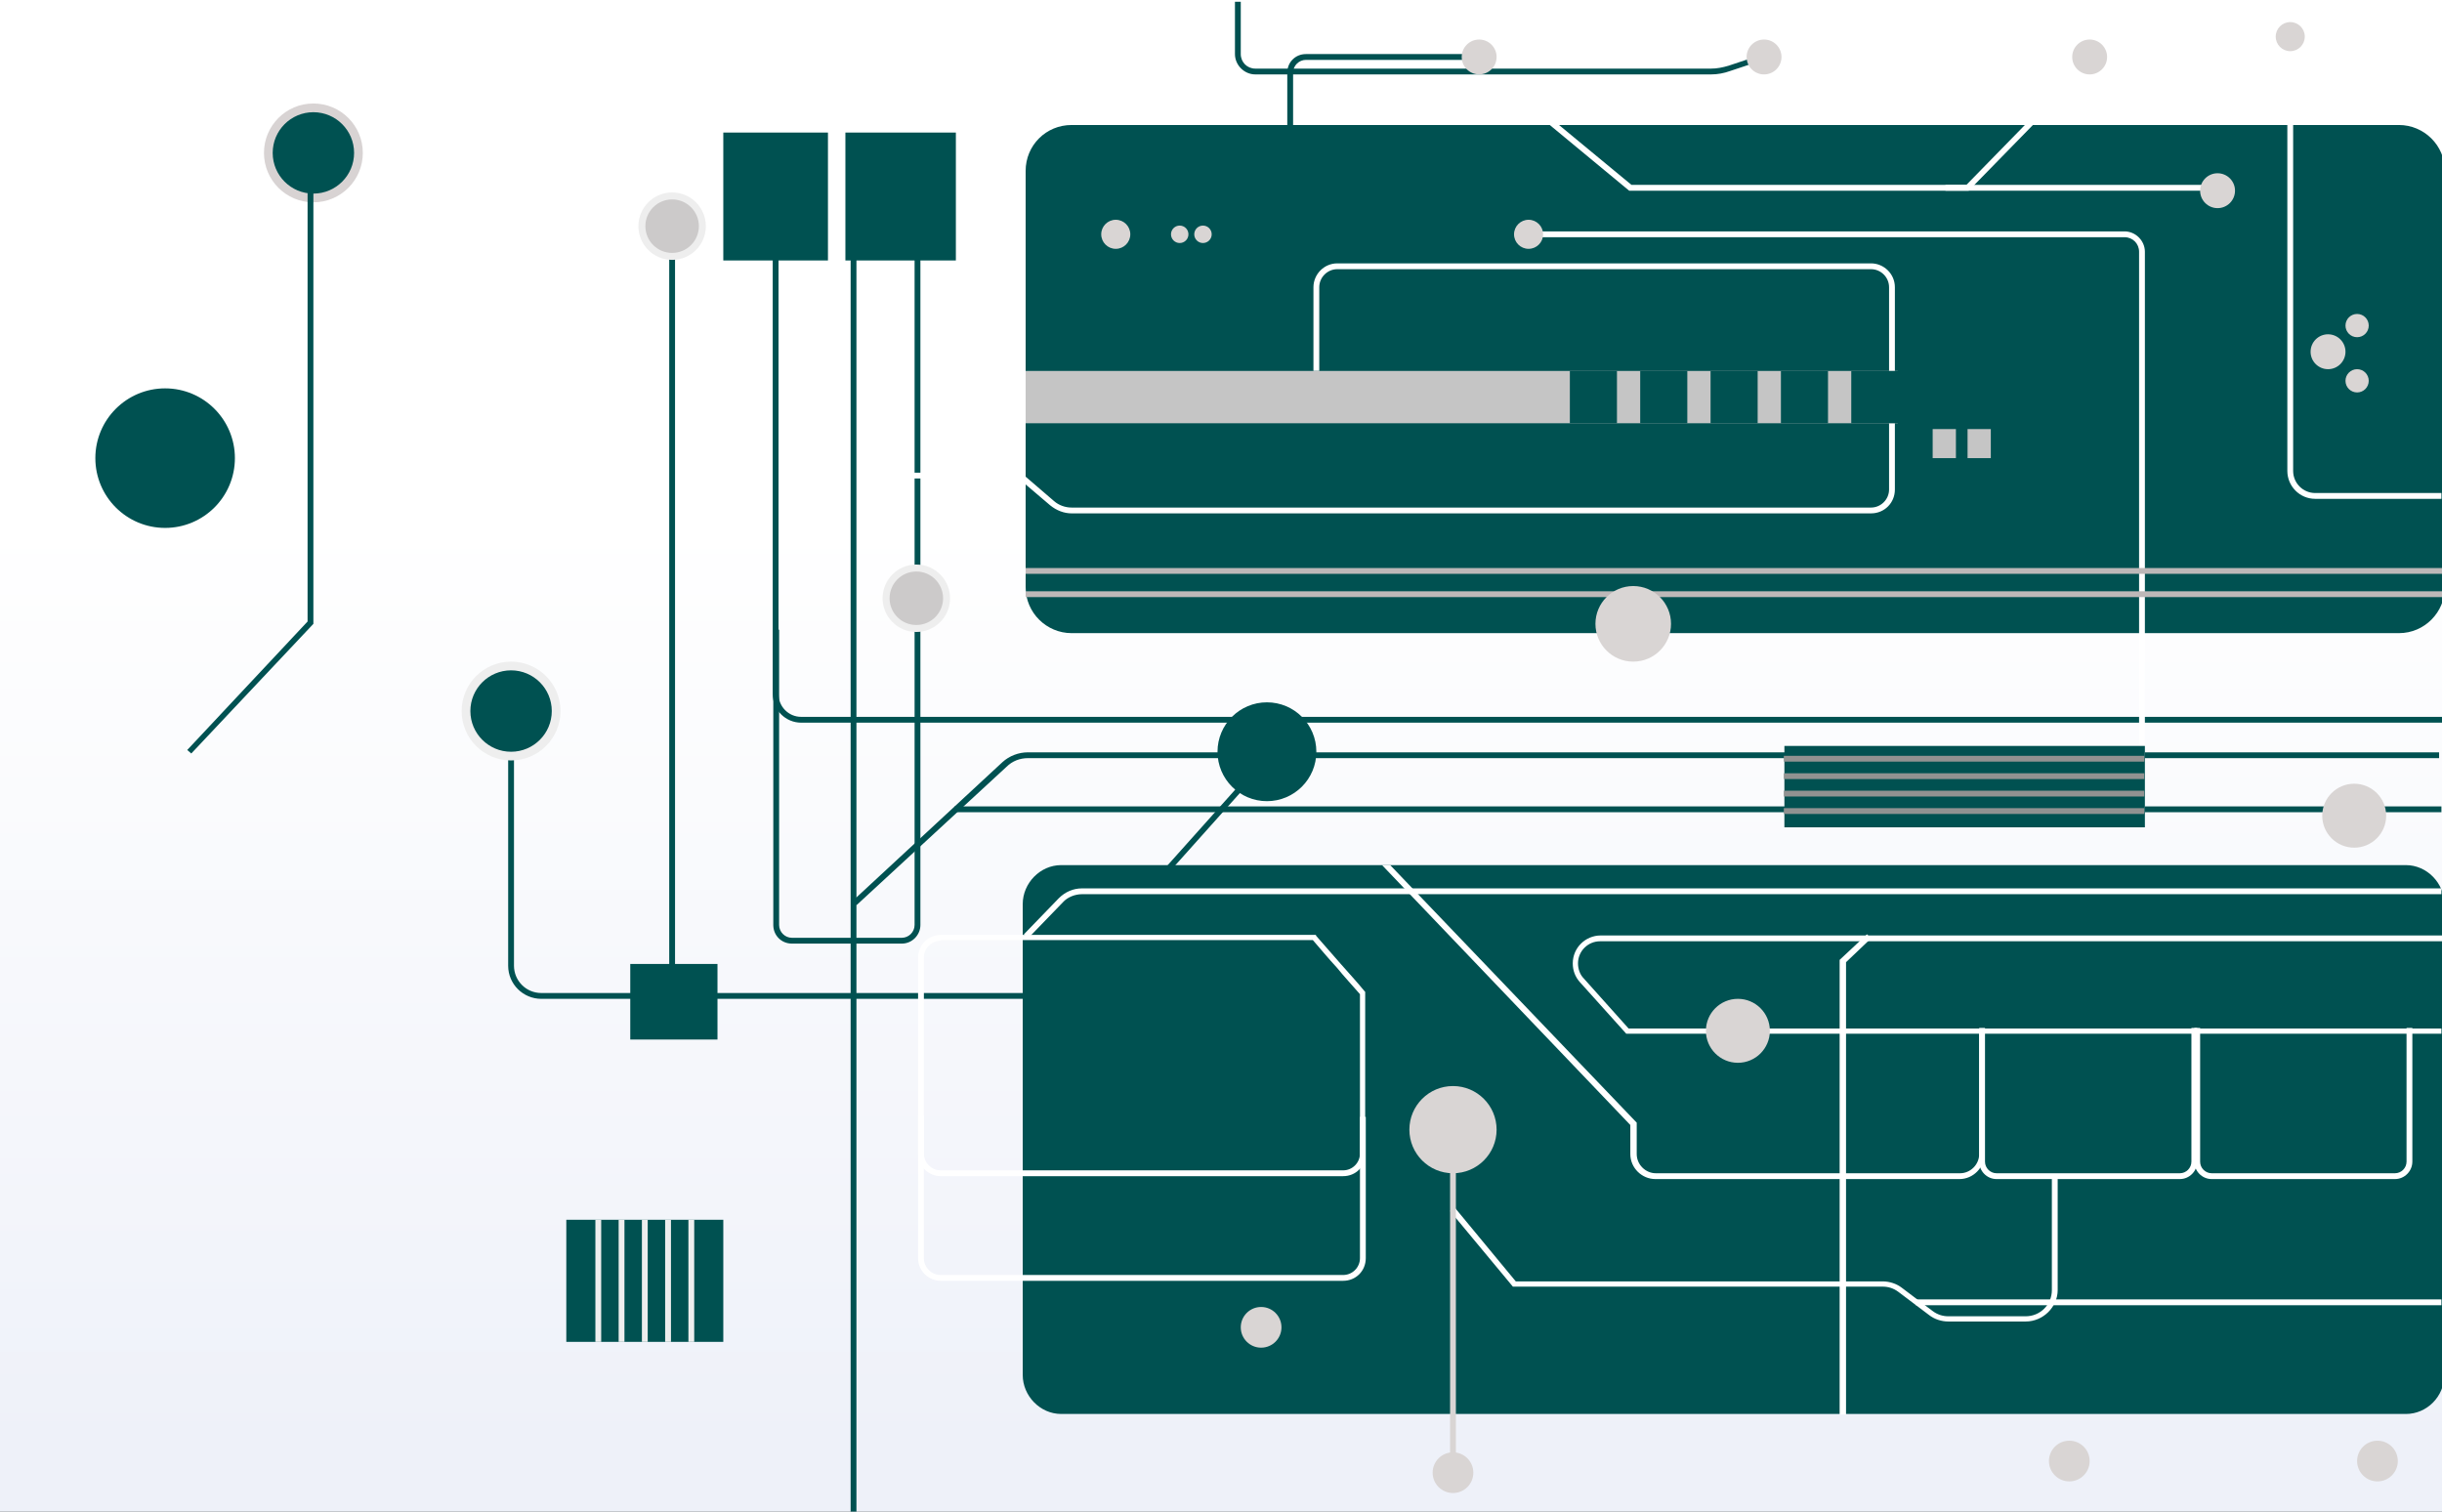
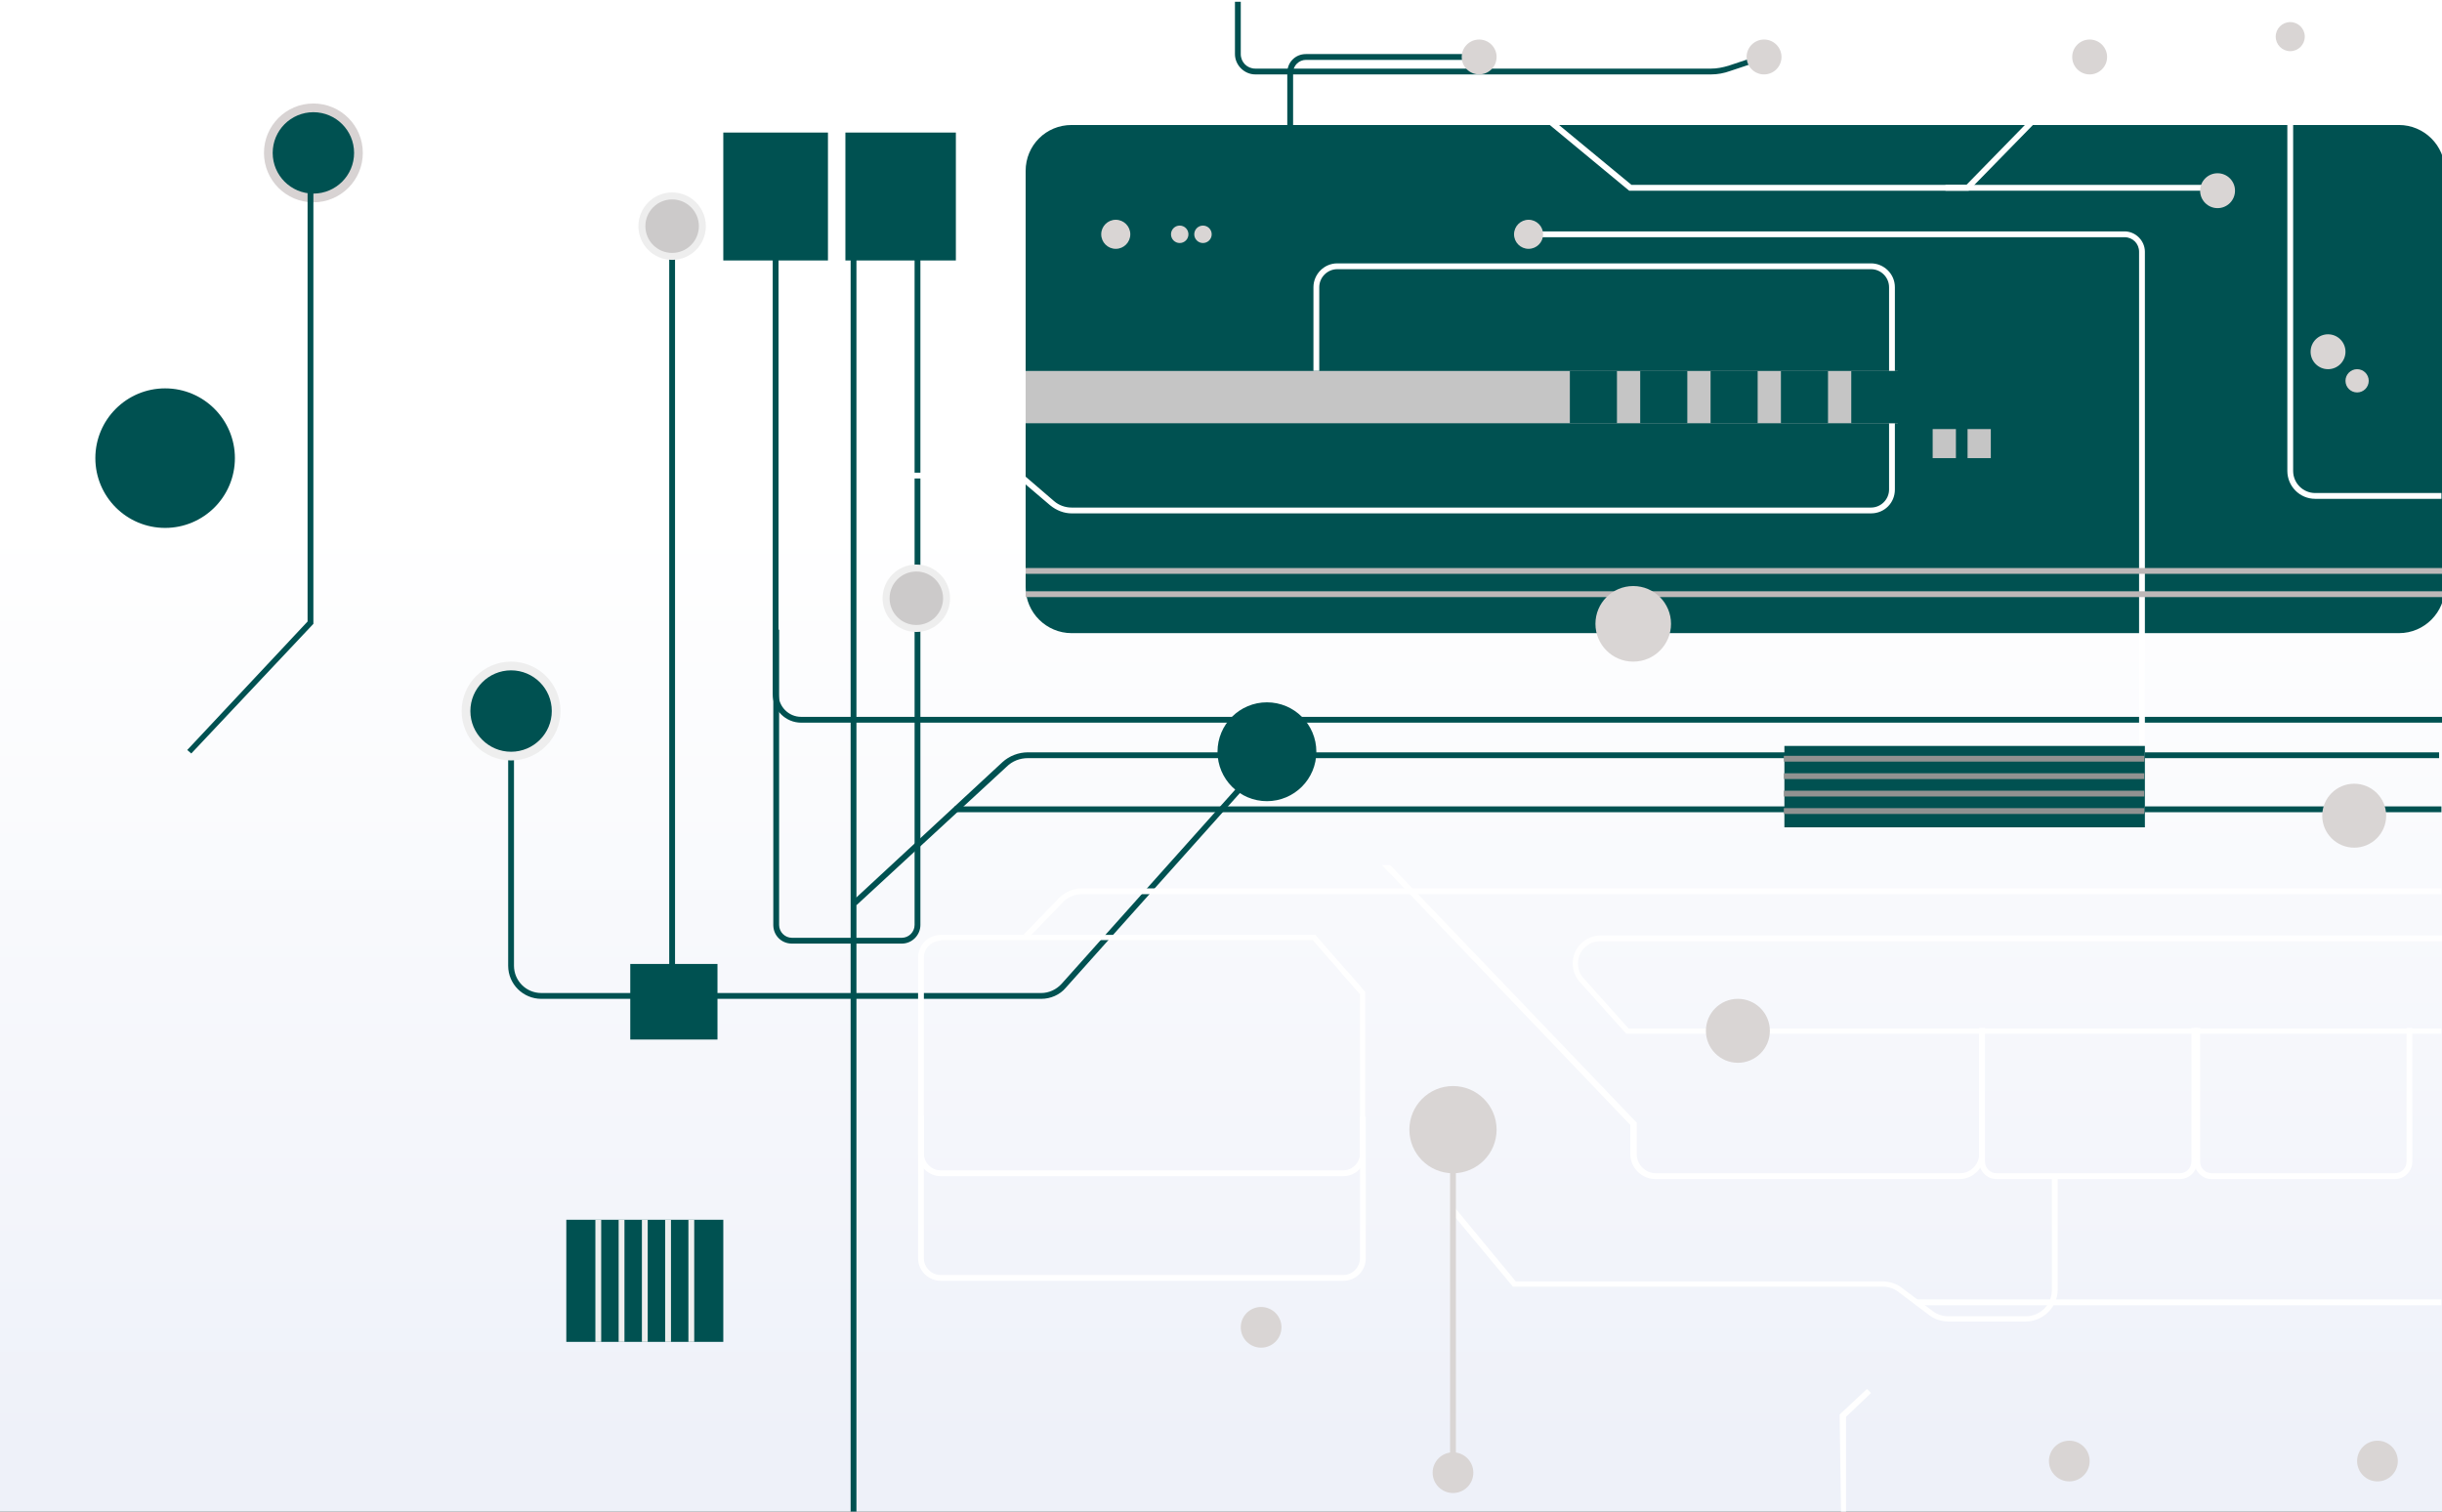
<svg xmlns="http://www.w3.org/2000/svg" xmlns:xlink="http://www.w3.org/1999/xlink" version="1.1" id="Capa_1" x="0px" y="0px" viewBox="0 0 420 260" style="enable-background:new 0 0 420 260;" xml:space="preserve">
  <rect x="0" y="0" width="420" height="260" fill="#333333" stroke="none" />
  <style type="text/css">
	.st0{fill:url(#SVGID_1_);}
	.st1{clip-path:url(#SVGID_00000115482459194186017530000004724963703012441245_);fill:#005151;}
	.st2{clip-path:url(#SVGID_00000046330034310135152230000002761138524869537688_);fill:#005151;}
	.st3{clip-path:url(#SVGID_00000150080799672356892770000001478550544079635369_);}
	.st4{fill:#FFFFFF;}
	.st5{clip-path:url(#SVGID_00000083086279751349109740000011675596376211024810_);fill:#D8D3D3;}
	.st6{clip-path:url(#SVGID_00000147211451072955944650000006562322500270893729_);fill:#005151;}
	.st7{clip-path:url(#SVGID_00000110429993835587524780000009764140958652359846_);}
	.st8{fill:#005151;}
	.st9{clip-path:url(#SVGID_00000065788224891571047390000010203425940658304896_);}
	.st10{clip-path:url(#SVGID_00000044889313072758559400000013488592295916743556_);}
	.st11{clip-path:url(#SVGID_00000178199534403621645260000002523962910530057880_);}
	.st12{clip-path:url(#SVGID_00000077281906488973571520000001454224922250801080_);}
	.st13{clip-path:url(#SVGID_00000181776746453588511590000015620732231412843172_);}
	.st14{fill:#EEEEEE;}
	.st15{fill:#CCCACA;}
	.st16{clip-path:url(#SVGID_00000089540430171363411160000003884384587650061751_);fill:#005151;}
	.st17{clip-path:url(#SVGID_00000088829088510045824660000005438819927222189441_);}
	.st18{clip-path:url(#SVGID_00000041253238507747933760000004535058196823756954_);}
	.st19{clip-path:url(#SVGID_00000013905137863605465590000018403077300186557067_);}
	.st20{clip-path:url(#SVGID_00000094606057127878115710000004132274437052535988_);fill:#D9D5D4;}
	.st21{clip-path:url(#SVGID_00000133490627467409015420000013043055432969200775_);fill:#D9D5D4;}
	.st22{clip-path:url(#SVGID_00000132080665039070839180000009688488761722958006_);fill:#D9D5D4;}
	.st23{clip-path:url(#SVGID_00000096752903866388663380000008471262769149770883_);fill:#D9D5D4;}
	.st24{clip-path:url(#SVGID_00000059300001150786131900000006908676399622280834_);fill:#005151;}
	.st25{clip-path:url(#SVGID_00000012438046668889861690000000856888071708194693_);}
	.st26{clip-path:url(#SVGID_00000102525996227444628530000006127432582612433319_);fill:#005151;}
	.st27{clip-path:url(#SVGID_00000086668234518344161230000005222925007000705214_);}
	.st28{clip-path:url(#SVGID_00000069373941599200076090000012465345145038357433_);}
	.st29{clip-path:url(#SVGID_00000145059567037557014340000017579021371280548286_);}
	.st30{clip-path:url(#SVGID_00000065758598372678889410000009872985010365467033_);}
	.st31{clip-path:url(#SVGID_00000035489660138532140770000004653869998812673982_);}
	.st32{clip-path:url(#SVGID_00000110469871168067615350000009850282234145631111_);}
	.st33{clip-path:url(#SVGID_00000047053523358321641600000004956056319142615463_);}
	.st34{clip-path:url(#SVGID_00000075880313735842803980000000261633251878819466_);}
	.st35{clip-path:url(#SVGID_00000153707603026393707610000016057256724010615735_);}
	.st36{clip-path:url(#SVGID_00000013904032395669557760000001002910695653063600_);}
	.st37{clip-path:url(#SVGID_00000031179409253311964130000017250142783027947958_);fill:#D9D5D4;}
	.st38{clip-path:url(#SVGID_00000016755792224534505990000002217666274137978523_);fill:#D9D5D4;}
	.st39{clip-path:url(#SVGID_00000093158131995042983010000015635629701490727562_);fill:#D9D5D4;}
	.st40{clip-path:url(#SVGID_00000027589561927558063480000002600827904122010279_);}
	.st41{clip-path:url(#SVGID_00000097488071825976143520000012772403325524246174_);fill:#D9D5D4;}
	.st42{clip-path:url(#SVGID_00000005973735428068662390000013451482022044892058_);fill:#D9D5D4;}
	.st43{clip-path:url(#SVGID_00000160157062976207811730000013629551949518153616_);fill:#D9D5D4;}
	.st44{clip-path:url(#SVGID_00000110455147530199741160000016241600428547480199_);fill:#D9D5D4;}
	.st45{clip-path:url(#SVGID_00000137132629210030146450000010851307774161223076_);}
	.st46{clip-path:url(#SVGID_00000060006056373515716800000014888864722366159244_);}
	.st47{clip-path:url(#SVGID_00000114793911706979332210000013284604262902642608_);}
	.st48{clip-path:url(#SVGID_00000107558894180843008650000003158099211787680130_);}
	.st49{clip-path:url(#SVGID_00000067205612067215203930000010993215919951993006_);}
	.st50{clip-path:url(#SVGID_00000116943299586163206110000003659089511684757652_);}
	.st51{clip-path:url(#SVGID_00000182507966458674317490000006425679179011529379_);fill:#005151;}
	.st52{clip-path:url(#SVGID_00000041985263194246786290000013103014605236155837_);}
	.st53{clip-path:url(#SVGID_00000004520731975950996430000014702232387001149860_);fill:#D9D5D4;}
	.st54{clip-path:url(#SVGID_00000091700993440803531620000004252156656004013483_);fill:#D9D5D4;}
	.st55{clip-path:url(#SVGID_00000109711065065479766250000009270747300911198368_);}
	.st56{fill:#D9D5D4;}
	.st57{clip-path:url(#SVGID_00000058575185368588346720000013792377434260275378_);}
	.st58{clip-path:url(#SVGID_00000067206753847911570650000012844923917971344803_);fill:#D9D5D4;}
	.st59{clip-path:url(#SVGID_00000031167040716485504800000017314310164769083009_);}
	.st60{clip-path:url(#SVGID_00000012471607257582719240000011816998565425544321_);}
	.st61{clip-path:url(#SVGID_00000020361900339302747770000002905004499931340170_);}
	.st62{clip-path:url(#SVGID_00000024699051202293499160000018173290058718447232_);fill:#D9D5D4;}
	.st63{clip-path:url(#SVGID_00000127044552472684978920000006414547156407999671_);fill:#D9D5D4;}
	.st64{clip-path:url(#SVGID_00000003799738436313123340000005030241432611573131_);fill:#D9D5D4;}
	.st65{clip-path:url(#SVGID_00000181050596774442051510000007067079890881945472_);}
	.st66{clip-path:url(#SVGID_00000031929915150814186450000008209862506382820521_);}
	.st67{fill:#BDB8B8;}
	.st68{clip-path:url(#SVGID_00000108266796231960044300000007538567893574012827_);}
	.st69{clip-path:url(#SVGID_00000069388388172171617260000013881868457944566708_);fill:#D9D5D4;}
	.st70{clip-path:url(#SVGID_00000093134923525602474020000008872262306842080699_);fill:#005151;}
	.st71{clip-path:url(#SVGID_00000121262509720579957750000008477801114752651405_);}
	.st72{fill:#C5C5C5;}
	.st73{clip-path:url(#SVGID_00000084527068956700372250000014023625581075596958_);}
	.st74{fill:#919291;}
	.st75{opacity:0.6;clip-path:url(#SVGID_00000144336624487146587600000000417635677463462816_);}
	.st76{clip-path:url(#SVGID_00000158003550345613473030000002777077823810715827_);fill:#D9D5D4;}
	.st77{clip-path:url(#SVGID_00000075141418807486833090000000532719753647893900_);fill:#D9D5D4;}
	.st78{clip-path:url(#SVGID_00000031187017751027328120000002039988794406589570_);}
	.st79{clip-path:url(#SVGID_00000019653486466023055940000008622350441516944830_);fill:#C5C5C5;}
	.st80{clip-path:url(#SVGID_00000153663526257734239490000001182559846899163309_);fill:#C5C5C5;}
	.st81{clip-path:url(#SVGID_00000138547592054947306720000000117471519882881944_);}
	.st82{clip-path:url(#SVGID_00000035501394225113762220000009983691932503753380_);fill:#005151;}
</style>
  <linearGradient id="SVGID_1_" gradientUnits="userSpaceOnUse" x1="210" y1="263.943" x2="210" y2="-3.943">
    <stop offset="5.801504e-02" style="stop-color:#EEF1F9" />
    <stop offset="0.177" style="stop-color:#F2F4FA" />
    <stop offset="0.651" style="stop-color:#FFFFFF" />
  </linearGradient>
  <rect x="-1.9" y="-3.9" class="st0" width="423.8" height="267.9" />
  <g>
    <g>
      <g>
        <g>
          <g>
            <g>
              <g>
                <g>
                  <defs>
                    <rect id="SVGID_00000160905861034338086120000007683930278727249833_" width="420" height="260" />
                  </defs>
                  <clipPath id="SVGID_00000163063974566001165020000001462522045466900159_">
                    <use xlink:href="#SVGID_00000160905861034338086120000007683930278727249833_" style="overflow:visible;" />
                  </clipPath>
                </g>
              </g>
            </g>
          </g>
        </g>
      </g>
    </g>
    <g>
      <g>
        <g>
          <g>
            <g>
              <g>
                <g>
                  <defs>
-                     <rect id="SVGID_00000052807519978048081410000000076674261419400114_" width="420" height="260" />
-                   </defs>
+                     </defs>
                  <clipPath id="SVGID_00000172438030614788344450000006372380774620999844_">
                    <use xlink:href="#SVGID_00000052807519978048081410000000076674261419400114_" style="overflow:visible;" />
                  </clipPath>
                  <path style="clip-path:url(#SVGID_00000172438030614788344450000006372380774620999844_);fill:#005151;" d="M182.5,148.8          h231.3c3.6,0,6.6,3.1,6.6,6.7v81c0,3.7-3,6.7-6.6,6.7H182.5c-3.6,0-6.6-3.1-6.6-6.7v-81          C175.9,151.9,178.9,148.8,182.5,148.8z" />
                </g>
              </g>
            </g>
          </g>
        </g>
      </g>
    </g>
    <g>
      <g>
        <g>
          <g>
            <g>
              <g>
                <g>
                  <defs>
                    <rect id="SVGID_00000123413644848083056580000012477029000280674951_" width="420" height="260" />
                  </defs>
                  <clipPath id="SVGID_00000166671921853600702040000014806767442519767452_">
                    <use xlink:href="#SVGID_00000123413644848083056580000012477029000280674951_" style="overflow:visible;" />
                  </clipPath>
                  <path style="clip-path:url(#SVGID_00000166671921853600702040000014806767442519767452_);fill:#005151;" d="M184.3,21.5          h228.3c4.3,0,7.9,3.5,7.9,7.9V101c0,4.3-3.5,7.9-7.9,7.9H184.3c-4.3,0-7.9-3.5-7.9-7.9V29.4C176.4,25,179.9,21.5,184.3,21.5          z" />
                </g>
              </g>
            </g>
          </g>
        </g>
      </g>
    </g>
    <g>
      <g>
        <g>
          <g>
            <g>
              <g>
                <g>
                  <defs>
                    <rect id="SVGID_00000062914084658823043160000014519900656999717271_" width="420" height="260" />
                  </defs>
                  <clipPath id="SVGID_00000000922886004545262730000018400024524594398651_">
                    <use xlink:href="#SVGID_00000062914084658823043160000014519900656999717271_" style="overflow:visible;" />
                  </clipPath>
                  <g style="clip-path:url(#SVGID_00000000922886004545262730000018400024524594398651_);">
                    <polygon class="st4" points="338.6,32.8 280.2,32.8 254.1,11.2 254.7,10.4 280.6,31.8 338.2,31.8 359.1,10.4 359.8,11.1                     " />
                  </g>
                </g>
              </g>
            </g>
          </g>
        </g>
      </g>
    </g>
    <g>
      <g>
        <g>
          <g>
            <g>
              <g>
                <g>
                  <defs>
                    <rect id="SVGID_00000017501440277397064180000008124342060625156534_" width="420" height="260" />
                  </defs>
                  <clipPath id="SVGID_00000083087471646613412870000003234782337173974918_">
                    <use xlink:href="#SVGID_00000017501440277397064180000008124342060625156534_" style="overflow:visible;" />
                  </clipPath>
                  <circle style="clip-path:url(#SVGID_00000083087471646613412870000003234782337173974918_);fill:#D8D3D3;" cx="53.9" cy="26.3" r="8.5" />
                </g>
              </g>
            </g>
          </g>
        </g>
      </g>
    </g>
    <g>
      <g>
        <g>
          <g>
            <g>
              <g>
                <g>
                  <defs>
                    <rect id="SVGID_00000000195541040852002830000017342648885254839726_" width="420" height="260" />
                  </defs>
                  <clipPath id="SVGID_00000039092204174974854390000007720966367047535259_">
                    <use xlink:href="#SVGID_00000000195541040852002830000017342648885254839726_" style="overflow:visible;" />
                  </clipPath>
                  <circle style="clip-path:url(#SVGID_00000039092204174974854390000007720966367047535259_);fill:#005151;" cx="53.9" cy="26.3" r="7" />
                </g>
              </g>
            </g>
          </g>
        </g>
      </g>
    </g>
    <g>
      <g>
        <g>
          <g>
            <g>
              <g>
                <g>
                  <defs>
                    <rect id="SVGID_00000000206044985821980600000002918339072263112099_" width="420" height="260" />
                  </defs>
                  <clipPath id="SVGID_00000093158803986846037460000017691109487006353336_">
                    <use xlink:href="#SVGID_00000000206044985821980600000002918339072263112099_" style="overflow:visible;" />
                  </clipPath>
                  <g style="clip-path:url(#SVGID_00000093158803986846037460000017691109487006353336_);">
                    <path class="st8" d="M420.4,124.3H137.8c-2.7,0-4.9-2.2-4.9-4.9V40.8h1v78.6c0,2.1,1.7,3.9,3.9,3.9h282.6L420.4,124.3           L420.4,124.3z" />
                  </g>
                </g>
              </g>
            </g>
          </g>
        </g>
      </g>
    </g>
    <g>
      <g>
        <g>
          <g>
            <g>
              <g>
                <g>
                  <defs>
                    <rect id="SVGID_00000057863316800909916900000017926103290575122081_" width="420" height="260" />
                  </defs>
                  <clipPath id="SVGID_00000061464544141993296770000018259284833811867789_">
                    <use xlink:href="#SVGID_00000057863316800909916900000017926103290575122081_" style="overflow:visible;" />
                  </clipPath>
                  <g style="clip-path:url(#SVGID_00000061464544141993296770000018259284833811867789_);">
                    <path class="st8" d="M179.1,171.8h-86c-3.1,0-5.7-2.5-5.7-5.7v-40.4h1v40.4c0,2.6,2.1,4.7,4.7,4.7h86           c1.3,0,2.6-0.6,3.5-1.6l34.6-38.7l0.7,0.7l-34.6,38.7C182.3,171.1,180.7,171.8,179.1,171.8z" />
                  </g>
                </g>
              </g>
            </g>
          </g>
        </g>
      </g>
    </g>
    <g>
      <g>
        <g>
          <g>
            <g>
              <g>
                <g>
                  <defs>
                    <rect id="SVGID_00000047054253854128819090000000705607597684187529_" width="420" height="260" />
                  </defs>
                  <clipPath id="SVGID_00000148636943540653992000000008781580571810550672_">
                    <use xlink:href="#SVGID_00000047054253854128819090000000705607597684187529_" style="overflow:visible;" />
                  </clipPath>
                  <g style="clip-path:url(#SVGID_00000148636943540653992000000008781580571810550672_);">
                    <polygon class="st8" points="32.9,129.6 32.2,129 52.9,106.9 52.9,29.8 53.9,29.8 53.9,107.3          " />
                  </g>
                </g>
              </g>
            </g>
          </g>
        </g>
      </g>
    </g>
    <g>
      <g>
        <g>
          <g>
            <g>
              <g>
                <g>
                  <defs>
                    <rect id="SVGID_00000049912144973726707140000004771124038207304375_" width="420" height="260" />
                  </defs>
                  <clipPath id="SVGID_00000020369859372070120910000012443230355725085630_">
                    <use xlink:href="#SVGID_00000049912144973726707140000004771124038207304375_" style="overflow:visible;" />
                  </clipPath>
                  <g style="clip-path:url(#SVGID_00000020369859372070120910000012443230355725085630_);">
                    <path class="st8" d="M147.3,155.7l-0.7-0.7l25.8-23.9c1.2-1.1,2.8-1.7,4.4-1.7h242.7v1H176.8c-1.4,0-2.7,0.5-3.7,1.5           L147.3,155.7z" />
                  </g>
                </g>
              </g>
            </g>
          </g>
        </g>
      </g>
    </g>
    <g>
      <g>
        <g>
          <g>
            <g>
              <g>
                <g>
                  <defs>
                    <rect id="SVGID_00000125583699492131720900000012332552142937159341_" width="420" height="260" />
                  </defs>
                  <clipPath id="SVGID_00000182526243886579143610000001262277267845310129_">
                    <use xlink:href="#SVGID_00000125583699492131720900000012332552142937159341_" style="overflow:visible;" />
                  </clipPath>
                  <g style="clip-path:url(#SVGID_00000182526243886579143610000001262277267845310129_);">
                    <path class="st8" d="M155.1,162.3h-18.9c-1.8,0-3.2-1.4-3.2-3.2v-50.8h1v50.8c0,1.2,1,2.2,2.2,2.2h18.9           c1.2,0,2.2-1,2.2-2.2v-120h1v120C158.3,160.8,156.9,162.3,155.1,162.3z" />
                  </g>
                </g>
              </g>
            </g>
          </g>
        </g>
      </g>
    </g>
    <g>
      <g>
        <g>
          <g>
            <g>
              <g>
                <g>
                  <defs>
                    <rect id="SVGID_00000040558018623891481780000012388975038608671386_" width="420" height="260" />
                  </defs>
                  <clipPath id="SVGID_00000178182522298008674920000006698927298459898519_">
                    <use xlink:href="#SVGID_00000040558018623891481780000012388975038608671386_" style="overflow:visible;" />
                  </clipPath>
                  <g style="clip-path:url(#SVGID_00000178182522298008674920000006698927298459898519_);">
                    <circle class="st14" cx="157.6" cy="102.9" r="5.8" />
                    <circle class="st15" cx="157.6" cy="102.9" r="4.6" />
                  </g>
                </g>
              </g>
            </g>
          </g>
        </g>
      </g>
    </g>
    <g>
      <g>
        <g>
          <g>
            <g>
              <g>
                <g>
                  <defs>
                    <rect id="SVGID_00000179607648166906730920000008827953633625206918_" width="420" height="260" />
                  </defs>
                  <clipPath id="SVGID_00000179611995921165505710000010567548655166025119_">
                    <use xlink:href="#SVGID_00000179607648166906730920000008827953633625206918_" style="overflow:visible;" />
                  </clipPath>
                  <rect x="108.4" y="165.8" style="clip-path:url(#SVGID_00000179611995921165505710000010567548655166025119_);fill:#005151;" width="15" height="13" />
                </g>
              </g>
            </g>
          </g>
        </g>
      </g>
    </g>
    <g>
      <g>
        <g>
          <g>
            <g>
              <g>
                <g>
                  <defs>
                    <rect id="SVGID_00000168812756010242781010000005050434474798534286_" width="420" height="260" />
                  </defs>
                  <clipPath id="SVGID_00000088811253317239668320000009776337605743058863_">
                    <use xlink:href="#SVGID_00000168812756010242781010000005050434474798534286_" style="overflow:visible;" />
                  </clipPath>
                  <g style="clip-path:url(#SVGID_00000088811253317239668320000009776337605743058863_);">
                    <rect x="115.1" y="38.9" class="st8" width="1" height="132.1" />
                  </g>
                </g>
              </g>
            </g>
          </g>
        </g>
      </g>
    </g>
    <g>
      <g>
        <g>
          <g>
            <g>
              <g>
                <g>
                  <defs>
                    <rect id="SVGID_00000165923883107873693390000015996355065048803984_" width="420" height="260" />
                  </defs>
                  <clipPath id="SVGID_00000034076376446603459940000015920744932177647294_">
                    <use xlink:href="#SVGID_00000165923883107873693390000015996355065048803984_" style="overflow:visible;" />
                  </clipPath>
                  <g style="clip-path:url(#SVGID_00000034076376446603459940000015920744932177647294_);">
                    <circle class="st14" cx="87.9" cy="122.3" r="8.5" />
                    <circle class="st8" cx="87.9" cy="122.3" r="7" />
                  </g>
                </g>
              </g>
            </g>
          </g>
        </g>
      </g>
    </g>
    <g>
      <g>
        <g>
          <g>
            <g>
              <g>
                <g>
                  <defs>
                    <rect id="SVGID_00000099627046613856573210000001854455917837479559_" width="420" height="260" />
                  </defs>
                  <clipPath id="SVGID_00000169524133157238400440000014058994525083803783_">
                    <use xlink:href="#SVGID_00000099627046613856573210000001854455917837479559_" style="overflow:visible;" />
                  </clipPath>
                  <g style="clip-path:url(#SVGID_00000169524133157238400440000014058994525083803783_);">
                    <rect x="164.2" y="138.7" class="st8" width="255.7" height="1" />
                  </g>
                </g>
              </g>
            </g>
          </g>
        </g>
      </g>
    </g>
    <g>
      <g>
        <g>
          <g>
            <g>
              <g>
                <g>
                  <defs>
                    <rect id="SVGID_00000111875196330398947200000015608301828920181166_" width="420" height="260" />
                  </defs>
                  <clipPath id="SVGID_00000178896459780640477820000004286371080216126124_">
                    <use xlink:href="#SVGID_00000111875196330398947200000015608301828920181166_" style="overflow:visible;" />
                  </clipPath>
                  <circle style="clip-path:url(#SVGID_00000178896459780640477820000004286371080216126124_);fill:#D9D5D4;" cx="404.9" cy="140.3" r="5.5" />
                </g>
              </g>
            </g>
          </g>
        </g>
      </g>
    </g>
    <g>
      <g>
        <g>
          <g>
            <g>
              <g>
                <g>
                  <defs>
                    <rect id="SVGID_00000066515014115117004890000000466571101154864049_" width="420" height="260" />
                  </defs>
                  <clipPath id="SVGID_00000103243970650494624390000010236360704153402554_">
                    <use xlink:href="#SVGID_00000066515014115117004890000000466571101154864049_" style="overflow:visible;" />
                  </clipPath>
                  <circle style="clip-path:url(#SVGID_00000103243970650494624390000010236360704153402554_);fill:#D9D5D4;" cx="355.9" cy="251.3" r="3.5" />
                </g>
              </g>
            </g>
          </g>
        </g>
      </g>
    </g>
    <g>
      <g>
        <g>
          <g>
            <g>
              <g>
                <g>
                  <defs>
                    <rect id="SVGID_00000031903880831462898920000013897968906695509399_" width="420" height="260" />
                  </defs>
                  <clipPath id="SVGID_00000158747440556464609320000006698695871691910040_">
                    <use xlink:href="#SVGID_00000031903880831462898920000013897968906695509399_" style="overflow:visible;" />
                  </clipPath>
                  <circle style="clip-path:url(#SVGID_00000158747440556464609320000006698695871691910040_);fill:#D9D5D4;" cx="408.9" cy="251.3" r="3.5" />
                </g>
              </g>
            </g>
          </g>
        </g>
      </g>
    </g>
    <g>
      <g>
        <g>
          <g>
            <g>
              <g>
                <g>
                  <defs>
                    <rect id="SVGID_00000104691348486863572740000010939364801827661443_" width="420" height="260" />
                  </defs>
                  <clipPath id="SVGID_00000109001284333188826270000015905487061008004231_">
                    <use xlink:href="#SVGID_00000104691348486863572740000010939364801827661443_" style="overflow:visible;" />
                  </clipPath>
                  <circle style="clip-path:url(#SVGID_00000109001284333188826270000015905487061008004231_);fill:#D9D5D4;" cx="216.9" cy="228.3" r="3.5" />
                </g>
              </g>
            </g>
          </g>
        </g>
      </g>
    </g>
    <g>
      <g>
        <g>
          <g>
            <g>
              <g>
                <g>
                  <defs>
                    <rect id="SVGID_00000165235743100590891910000000380239092930913413_" width="420" height="260" />
                  </defs>
                  <clipPath id="SVGID_00000104690796531294263940000004125863559970790804_">
                    <use xlink:href="#SVGID_00000165235743100590891910000000380239092930913413_" style="overflow:visible;" />
                  </clipPath>
                  <circle style="clip-path:url(#SVGID_00000104690796531294263940000004125863559970790804_);fill:#005151;" cx="217.9" cy="129.3" r="8.5" />
                </g>
              </g>
            </g>
          </g>
        </g>
      </g>
    </g>
    <g>
      <g>
        <g>
          <g>
            <g>
              <g>
                <g>
                  <defs>
                    <rect id="SVGID_00000124879326054118569970000014977978705358550413_" width="420" height="260" />
                  </defs>
                  <clipPath id="SVGID_00000099661838402390094100000017456202364524064172_">
                    <use xlink:href="#SVGID_00000124879326054118569970000014977978705358550413_" style="overflow:visible;" />
                  </clipPath>
                  <g style="clip-path:url(#SVGID_00000099661838402390094100000017456202364524064172_);">
                    <circle class="st14" cx="115.6" cy="38.9" r="5.8" />
                    <circle class="st15" cx="115.6" cy="38.9" r="4.6" />
                  </g>
                </g>
              </g>
            </g>
          </g>
        </g>
      </g>
    </g>
    <g>
      <g>
        <g>
          <g>
            <g>
              <g>
                <g>
                  <defs>
                    <rect id="SVGID_00000034811463882437596460000005535681650941582763_" width="420" height="260" />
                  </defs>
                  <clipPath id="SVGID_00000005225657085660347010000015565750059392784062_">
                    <use xlink:href="#SVGID_00000034811463882437596460000005535681650941582763_" style="overflow:visible;" />
                  </clipPath>
                  <rect x="124.4" y="22.8" style="clip-path:url(#SVGID_00000005225657085660347010000015565750059392784062_);fill:#005151;" width="18" height="22" />
                </g>
              </g>
            </g>
          </g>
        </g>
      </g>
    </g>
    <g>
      <g>
        <g>
          <g>
            <g>
              <g>
                <g>
                  <defs>
                    <rect id="SVGID_00000085955710571051970770000003371631936110474650_" width="420" height="260" />
                  </defs>
                  <clipPath id="SVGID_00000039832450468175390250000006916276450649707649_">
                    <use xlink:href="#SVGID_00000085955710571051970770000003371631936110474650_" style="overflow:visible;" />
                  </clipPath>
                  <g style="clip-path:url(#SVGID_00000039832450468175390250000006916276450649707649_);">
                    <path class="st4" d="M231,202.3h-69.2c-2.1,0-3.9-1.7-3.9-3.9v-33.7c0-2.1,1.7-3.9,3.9-3.9h64.5l0.1,0.2           c1.4,1.6,2.8,3.2,4.2,4.8l0,0c1.4,1.6,2.8,3.1,4.1,4.7l0.1,0.1v27.8C234.9,200.6,233.2,202.3,231,202.3z M161.8,161.8           c-1.6,0-2.9,1.3-2.9,2.9v33.7c0,1.6,1.3,2.9,2.9,2.9H231c1.6,0,2.9-1.3,2.9-2.9V171c-1.3-1.5-2.7-3-4-4.6l0,0           c-1.4-1.5-2.7-3.1-4.1-4.7h-64L161.8,161.8L161.8,161.8z" />
                  </g>
                </g>
              </g>
            </g>
          </g>
        </g>
      </g>
    </g>
    <g>
      <g>
        <g>
          <g>
            <g>
              <g>
                <g>
                  <defs>
                    <rect id="SVGID_00000128443625817934478100000018180739229250830472_" width="420" height="260" />
                  </defs>
                  <clipPath id="SVGID_00000172404576830180505900000002657555697236136580_">
                    <use xlink:href="#SVGID_00000128443625817934478100000018180739229250830472_" style="overflow:visible;" />
                  </clipPath>
                  <g style="clip-path:url(#SVGID_00000172404576830180505900000002657555697236136580_);">
                    <path class="st4" d="M231,220.3h-69.2c-2.1,0-3.9-1.7-3.9-3.9v-24.5h1v24.5c0,1.6,1.3,2.9,2.9,2.9H231           c1.6,0,2.9-1.3,2.9-2.9v-24.3h1v24.3C234.9,218.6,233.2,220.3,231,220.3z" />
                  </g>
                </g>
              </g>
            </g>
          </g>
        </g>
      </g>
    </g>
    <g>
      <g>
        <g>
          <g>
            <g>
              <g>
                <g>
                  <defs>
                    <rect id="SVGID_00000127007528561144208610000016022671446552303261_" width="420" height="260" />
                  </defs>
                  <clipPath id="SVGID_00000006686385061177926800000004849059989310751626_">
                    <use xlink:href="#SVGID_00000127007528561144208610000016022671446552303261_" style="overflow:visible;" />
                  </clipPath>
                  <g style="clip-path:url(#SVGID_00000006686385061177926800000004849059989310751626_);">
                    <path class="st4" d="M176.8,161.4l-0.7-0.7l6-6.2c1.1-1.1,2.5-1.7,4-1.7h233.8v1H186.1c-1.2,0-2.5,0.5-3.3,1.4L176.8,161.4           z" />
                  </g>
                </g>
              </g>
            </g>
          </g>
        </g>
      </g>
    </g>
    <g>
      <g>
        <g>
          <g>
            <g>
              <g>
                <g>
                  <defs>
                    <rect id="SVGID_00000114062827334838232230000008929422869102783137_" width="420" height="260" />
                  </defs>
                  <clipPath id="SVGID_00000109709069157191710430000015099274278780287658_">
                    <use xlink:href="#SVGID_00000114062827334838232230000008929422869102783137_" style="overflow:visible;" />
                  </clipPath>
                  <g style="clip-path:url(#SVGID_00000109709069157191710430000015099274278780287658_);">
                    <path class="st4" d="M340.4,177.3v21.2c0,1.8-1.5,3.3-3.3,3.3h-52.3c-1.8,0-3.3-1.5-3.3-3.3v-5.4l-42.4-44.3h-1.4           l42.7,44.7v5c0,2.4,2,4.3,4.3,4.3H337c2.4,0,4.3-2,4.3-4.3v-21.2H340.4z" />
                  </g>
                </g>
              </g>
            </g>
          </g>
        </g>
      </g>
    </g>
    <g>
      <g>
        <g>
          <g>
            <g>
              <g>
                <g>
                  <defs>
                    <rect id="SVGID_00000067236727719652867250000010489863947523534527_" width="420" height="260" />
                  </defs>
                  <clipPath id="SVGID_00000108990709839103786180000007545575676449886596_">
                    <use xlink:href="#SVGID_00000067236727719652867250000010489863947523534527_" style="overflow:visible;" />
                  </clipPath>
                  <g style="clip-path:url(#SVGID_00000108990709839103786180000007545575676449886596_);">
                    <path class="st4" d="M374.9,202.8h-31.5c-1.7,0-3-1.4-3-3v-23h1v23c0,1.1,0.9,2,2,2h31.5c1.1,0,2-0.9,2-2v-23h1v23           C377.9,201.4,376.6,202.8,374.9,202.8z" />
                  </g>
                </g>
              </g>
            </g>
          </g>
        </g>
      </g>
    </g>
    <g>
      <g>
        <g>
          <g>
            <g>
              <g>
                <g>
                  <defs>
                    <rect id="SVGID_00000083775524588623171650000009383711513841020341_" width="420" height="260" />
                  </defs>
                  <clipPath id="SVGID_00000110471878301341074140000015995469569533022597_">
                    <use xlink:href="#SVGID_00000083775524588623171650000009383711513841020341_" style="overflow:visible;" />
                  </clipPath>
                  <g style="clip-path:url(#SVGID_00000110471878301341074140000015995469569533022597_);">
                    <path class="st4" d="M411.9,202.8h-31.5c-1.7,0-3-1.4-3-3v-23h1v23c0,1.1,0.9,2,2,2h31.5c1.1,0,2-0.9,2-2v-23h1v23           C414.9,201.4,413.6,202.8,411.9,202.8z" />
                  </g>
                </g>
              </g>
            </g>
          </g>
        </g>
      </g>
    </g>
    <g>
      <g>
        <g>
          <g>
            <g>
              <g>
                <g>
                  <defs>
                    <rect id="SVGID_00000099663611610934739580000014416839907235268532_" width="420" height="260" />
                  </defs>
                  <clipPath id="SVGID_00000149358085300773696800000001371412428418166942_">
                    <use xlink:href="#SVGID_00000099663611610934739580000014416839907235268532_" style="overflow:visible;" />
                  </clipPath>
                  <g style="clip-path:url(#SVGID_00000149358085300773696800000001371412428418166942_);">
                    <path class="st4" d="M368.9,141.8h-1V43.3c0-1.4-1.1-2.5-2.5-2.5H262.9v-1h102.5c1.9,0,3.5,1.6,3.5,3.5V141.8z" />
                  </g>
                </g>
              </g>
            </g>
          </g>
        </g>
      </g>
    </g>
    <g>
      <g>
        <g>
          <g>
            <g>
              <g>
                <g>
                  <defs>
                    <rect id="SVGID_00000003814711331754400700000005740938891204224136_" width="420" height="260" />
                  </defs>
                  <clipPath id="SVGID_00000162339640908287544660000000454234631050244282_">
                    <use xlink:href="#SVGID_00000003814711331754400700000005740938891204224136_" style="overflow:visible;" />
                  </clipPath>
                  <g style="clip-path:url(#SVGID_00000162339640908287544660000000454234631050244282_);">
                    <path class="st4" d="M419.9,85.8h-21.7c-2.7,0-4.8-2.2-4.8-4.8V7.3h1V81c0,2.1,1.7,3.8,3.8,3.8h21.7V85.8z" />
                  </g>
                </g>
              </g>
            </g>
          </g>
        </g>
      </g>
    </g>
    <g>
      <g>
        <g>
          <g>
            <g>
              <g>
                <g>
                  <defs>
                    <rect id="SVGID_00000083090017924042187530000009682932984483552931_" width="420" height="260" />
                  </defs>
                  <clipPath id="SVGID_00000065784845227633173360000005303510781545990540_">
                    <use xlink:href="#SVGID_00000083090017924042187530000009682932984483552931_" style="overflow:visible;" />
                  </clipPath>
                  <g style="clip-path:url(#SVGID_00000065784845227633173360000005303510781545990540_);">
                    <path class="st8" d="M261.9,40.8h-37.3c-1.8,0-3.2-1.4-3.2-3.2V12.5c0-1.8,1.4-3.2,3.2-3.2h27.9v1h-27.9           c-1.2,0-2.2,1-2.2,2.2v25.1c0,1.2,1,2.2,2.2,2.2h37.3V40.8z" />
                  </g>
                </g>
              </g>
            </g>
          </g>
        </g>
      </g>
    </g>
    <g>
      <g>
        <g>
          <g>
            <g>
              <g>
                <g>
                  <defs>
                    <rect id="SVGID_00000122693023727977077570000008503753155881376700_" width="420" height="260" />
                  </defs>
                  <clipPath id="SVGID_00000012469442128217699540000012773961909107388093_">
                    <use xlink:href="#SVGID_00000122693023727977077570000008503753155881376700_" style="overflow:visible;" />
                  </clipPath>
                  <g style="clip-path:url(#SVGID_00000012469442128217699540000012773961909107388093_);">
                    <path class="st8" d="M294.3,12.8h-78.4c-1.9,0-3.5-1.6-3.5-3.5v-9h1v9c0,1.4,1.1,2.5,2.5,2.5h78.4c1,0,2-0.2,3-0.5l6-2           l0.3,0.9l-6,2C296.5,12.6,295.4,12.8,294.3,12.8z" />
                  </g>
                </g>
              </g>
            </g>
          </g>
        </g>
      </g>
    </g>
    <g>
      <g>
        <g>
          <g>
            <g>
              <g>
                <g>
                  <defs>
                    <rect id="SVGID_00000007428530028319599730000011113752768436424097_" width="420" height="260" />
                  </defs>
                  <clipPath id="SVGID_00000013185790634037597350000005141447556518282885_">
                    <use xlink:href="#SVGID_00000007428530028319599730000011113752768436424097_" style="overflow:visible;" />
                  </clipPath>
                  <circle style="clip-path:url(#SVGID_00000013185790634037597350000005141447556518282885_);fill:#D9D5D4;" cx="254.4" cy="9.8" r="3" />
                </g>
              </g>
            </g>
          </g>
        </g>
      </g>
    </g>
    <g>
      <g>
        <g>
          <g>
            <g>
              <g>
                <g>
                  <defs>
                    <rect id="SVGID_00000034772868785063718620000005915491241628071096_" width="420" height="260" />
                  </defs>
                  <clipPath id="SVGID_00000121260814936635892050000017754298874823283606_">
                    <use xlink:href="#SVGID_00000034772868785063718620000005915491241628071096_" style="overflow:visible;" />
                  </clipPath>
                  <circle style="clip-path:url(#SVGID_00000121260814936635892050000017754298874823283606_);fill:#D9D5D4;" cx="303.4" cy="9.8" r="3" />
                </g>
              </g>
            </g>
          </g>
        </g>
      </g>
    </g>
    <g>
      <g>
        <g>
          <g>
            <g>
              <g>
                <g>
                  <defs>
                    <rect id="SVGID_00000019660163947882720660000014466254938055451553_" width="420" height="260" />
                  </defs>
                  <clipPath id="SVGID_00000120524847195773625830000001752485654156445320_">
                    <use xlink:href="#SVGID_00000019660163947882720660000014466254938055451553_" style="overflow:visible;" />
                  </clipPath>
                  <circle style="clip-path:url(#SVGID_00000120524847195773625830000001752485654156445320_);fill:#D9D5D4;" cx="262.9" cy="40.3" r="2.5" />
                </g>
              </g>
            </g>
          </g>
        </g>
      </g>
    </g>
    <g>
      <g>
        <g>
          <g>
            <g>
              <g>
                <g>
                  <defs>
                    <rect id="SVGID_00000015351920183962136770000010784620151597376180_" width="420" height="260" />
                  </defs>
                  <clipPath id="SVGID_00000141415984506779293770000005204817936920226718_">
                    <use xlink:href="#SVGID_00000015351920183962136770000010784620151597376180_" style="overflow:visible;" />
                  </clipPath>
                  <g style="clip-path:url(#SVGID_00000141415984506779293770000005204817936920226718_);">
                    <rect x="193.4" y="39.8" class="st8" width="53" height="1" />
                  </g>
                </g>
              </g>
            </g>
          </g>
        </g>
      </g>
    </g>
    <g>
      <g>
        <g>
          <g>
            <g>
              <g>
                <g>
                  <defs>
                    <rect id="SVGID_00000103968429137877421750000014587426491416715960_" width="420" height="260" />
                  </defs>
                  <clipPath id="SVGID_00000094593004872813245330000017657045193741750974_">
                    <use xlink:href="#SVGID_00000103968429137877421750000014587426491416715960_" style="overflow:visible;" />
                  </clipPath>
                  <circle style="clip-path:url(#SVGID_00000094593004872813245330000017657045193741750974_);fill:#D9D5D4;" cx="191.9" cy="40.3" r="2.5" />
                </g>
              </g>
            </g>
          </g>
        </g>
      </g>
    </g>
    <g>
      <g>
        <g>
          <g>
            <g>
              <g>
                <g>
                  <defs>
                    <rect id="SVGID_00000061468597380602262200000009828100849339940235_" width="420" height="260" />
                  </defs>
                  <clipPath id="SVGID_00000109013181640758514560000008540046982338352548_">
                    <use xlink:href="#SVGID_00000061468597380602262200000009828100849339940235_" style="overflow:visible;" />
                  </clipPath>
                  <circle style="clip-path:url(#SVGID_00000109013181640758514560000008540046982338352548_);fill:#D9D5D4;" cx="202.9" cy="40.3" r="1.5" />
                </g>
              </g>
            </g>
          </g>
        </g>
      </g>
    </g>
    <g>
      <g>
        <g>
          <g>
            <g>
              <g>
                <g>
                  <defs>
                    <rect id="SVGID_00000070813824707743981450000003453924881532352143_" width="420" height="260" />
                  </defs>
                  <clipPath id="SVGID_00000058566586362389762760000014563181223197634469_">
                    <use xlink:href="#SVGID_00000070813824707743981450000003453924881532352143_" style="overflow:visible;" />
                  </clipPath>
                  <circle style="clip-path:url(#SVGID_00000058566586362389762760000014563181223197634469_);fill:#D9D5D4;" cx="206.9" cy="40.3" r="1.5" />
                </g>
              </g>
            </g>
          </g>
        </g>
      </g>
    </g>
    <g>
      <g>
        <g>
          <g>
            <g>
              <g>
                <g>
                  <defs>
                    <rect id="SVGID_00000075140907072605803540000002341018461139355290_" width="420" height="260" />
                  </defs>
                  <clipPath id="SVGID_00000051349652653656684470000004993365513482073503_">
                    <use xlink:href="#SVGID_00000075140907072605803540000002341018461139355290_" style="overflow:visible;" />
                  </clipPath>
                  <circle style="clip-path:url(#SVGID_00000051349652653656684470000004993365513482073503_);fill:#D9D5D4;" cx="393.9" cy="6.3" r="2.5" />
                </g>
              </g>
            </g>
          </g>
        </g>
      </g>
    </g>
    <g>
      <g>
        <g>
          <g>
            <g>
              <g>
                <g>
                  <defs>
                    <rect id="SVGID_00000139285574259641184460000003685695681404434585_" width="420" height="260" />
                  </defs>
                  <clipPath id="SVGID_00000127723128673867536540000015715565421041079963_">
                    <use xlink:href="#SVGID_00000139285574259641184460000003685695681404434585_" style="overflow:visible;" />
                  </clipPath>
                  <g style="clip-path:url(#SVGID_00000127723128673867536540000015715565421041079963_);">
                    <path class="st4" d="M419.9,177.8H279.7l-8-8.9c-0.8-0.9-1.2-2-1.2-3.2c0-2.7,2.2-4.8,4.8-4.8H420v1H275.2           c-2.1,0-3.8,1.7-3.8,3.8c0,0.9,0.3,1.9,1,2.6l7.7,8.6h139.8L419.9,177.8L419.9,177.8z" />
                  </g>
                </g>
              </g>
            </g>
          </g>
        </g>
      </g>
    </g>
    <g>
      <g>
        <g>
          <g>
            <g>
              <g>
                <g>
                  <defs>
                    <rect id="SVGID_00000085933125343955150910000004451931576091532189_" width="420" height="260" />
                  </defs>
                  <clipPath id="SVGID_00000047052506319026897520000010347727444676151186_">
                    <use xlink:href="#SVGID_00000085933125343955150910000004451931576091532189_" style="overflow:visible;" />
                  </clipPath>
                  <g style="clip-path:url(#SVGID_00000047052506319026897520000010347727444676151186_);">
                    <path class="st4" d="M419,241.8" />
-                     <path class="st4" d="M316.4,243.3v-78.2l4.7-4.4l0.7,0.7l-4.3,4.1v77.8" />
+                     <path class="st4" d="M316.4,243.3l4.7-4.4l0.7,0.7l-4.3,4.1v77.8" />
                  </g>
                </g>
              </g>
            </g>
          </g>
        </g>
      </g>
    </g>
    <g>
      <g>
        <g>
          <g>
            <g>
              <g>
                <g>
                  <defs>
                    <rect id="SVGID_00000039825849301552222770000017854299234254258094_" width="420" height="260" />
                  </defs>
                  <clipPath id="SVGID_00000056402530390615526340000017170246359242246073_">
                    <use xlink:href="#SVGID_00000039825849301552222770000017854299234254258094_" style="overflow:visible;" />
                  </clipPath>
                  <g style="clip-path:url(#SVGID_00000056402530390615526340000017170246359242246073_);">
                    <rect x="334.6" y="31.8" class="st4" width="46.8" height="1" />
                  </g>
                </g>
              </g>
            </g>
          </g>
        </g>
      </g>
    </g>
    <g>
      <g>
        <g>
          <g>
            <g>
              <g>
                <g>
                  <defs>
                    <rect id="SVGID_00000047039488492975597810000017661281180169322394_" width="420" height="260" />
                  </defs>
                  <clipPath id="SVGID_00000040560387723097422730000003745851200902241677_">
                    <use xlink:href="#SVGID_00000047039488492975597810000017661281180169322394_" style="overflow:visible;" />
                  </clipPath>
                  <g style="clip-path:url(#SVGID_00000040560387723097422730000003745851200902241677_);">
                    <polygon class="st8" points="241.6,88.1 240.9,87.4 251.2,77.3 338.4,77.3 338.4,78.3 251.6,78.3          " />
                  </g>
                </g>
              </g>
            </g>
          </g>
        </g>
      </g>
    </g>
    <g>
      <g>
        <g>
          <g>
            <g>
              <g>
                <g>
                  <defs>
                    <rect id="SVGID_00000109031017065107658900000001234360820521299642_" width="420" height="260" />
                  </defs>
                  <clipPath id="SVGID_00000147907566608745623370000013297385598837562542_">
                    <use xlink:href="#SVGID_00000109031017065107658900000001234360820521299642_" style="overflow:visible;" />
                  </clipPath>
                  <g style="clip-path:url(#SVGID_00000147907566608745623370000013297385598837562542_);">
                    <rect x="303.3" y="55.9" transform="matrix(0.754 -0.657 0.657 0.754 40.525 221.084)" class="st8" width="24.6" height="1" />
                  </g>
                </g>
              </g>
            </g>
          </g>
        </g>
      </g>
    </g>
    <g>
      <g>
        <g>
          <g>
            <g>
              <g>
                <g>
                  <defs>
                    <rect id="SVGID_00000047037912201503946650000017166929081956745400_" width="420" height="260" />
                  </defs>
                  <clipPath id="SVGID_00000149340594518459948860000015360490214673756553_">
                    <use xlink:href="#SVGID_00000047037912201503946650000017166929081956745400_" style="overflow:visible;" />
                  </clipPath>
                  <g style="clip-path:url(#SVGID_00000149340594518459948860000015360490214673756553_);">
                    <rect x="213.9" y="36" transform="matrix(0.619 -0.785 0.785 0.619 54.647 185.659)" class="st8" width="9.7" height="1" />
                  </g>
                </g>
              </g>
            </g>
          </g>
        </g>
      </g>
    </g>
    <g>
      <g>
        <g>
          <g>
            <g>
              <g>
                <g>
                  <defs>
                    <rect id="SVGID_00000056404766573610581380000008290114005719651475_" width="420" height="260" />
                  </defs>
                  <clipPath id="SVGID_00000101801947577033479900000007000349999952969108_">
                    <use xlink:href="#SVGID_00000056404766573610581380000008290114005719651475_" style="overflow:visible;" />
                  </clipPath>
                  <rect x="330.4" y="68.8" style="clip-path:url(#SVGID_00000101801947577033479900000007000349999952969108_);fill:#005151;" width="14" height="10" />
                </g>
              </g>
            </g>
          </g>
        </g>
      </g>
    </g>
    <g>
      <g>
        <g>
          <g>
            <g>
              <g>
                <g>
                  <defs>
                    <rect id="SVGID_00000170962037578743626440000007793459881314204553_" width="420" height="260" />
                  </defs>
                  <clipPath id="SVGID_00000134936748697851841960000005556958901690071696_">
                    <use xlink:href="#SVGID_00000170962037578743626440000007793459881314204553_" style="overflow:visible;" />
                  </clipPath>
                  <g style="clip-path:url(#SVGID_00000134936748697851841960000005556958901690071696_);">
                    <path class="st4" d="M348.4,227.3h-13.3c-1.2,0-2.4-0.4-3.3-1.1l-5.3-4c-0.8-0.6-1.7-0.9-2.7-0.9h-63.6l-10.8-13l0.8-0.6           l10.5,12.7h63.1c1.2,0,2.4,0.4,3.3,1.1l5.3,4c0.8,0.6,1.7,0.9,2.7,0.9h13.3c2.5,0,4.5-2,4.5-4.5v-19.4h1v19.4           C353.9,224.8,351.4,227.3,348.4,227.3z" />
                  </g>
                </g>
              </g>
            </g>
          </g>
        </g>
      </g>
    </g>
    <g>
      <g>
        <g>
          <g>
            <g>
              <g>
                <g>
                  <defs>
                    <rect id="SVGID_00000115501111514388692860000008551416864845593493_" width="420" height="260" />
                  </defs>
                  <clipPath id="SVGID_00000124856973070046387540000005853339341172831881_">
                    <use xlink:href="#SVGID_00000115501111514388692860000008551416864845593493_" style="overflow:visible;" />
                  </clipPath>
                  <circle style="clip-path:url(#SVGID_00000124856973070046387540000005853339341172831881_);fill:#D9D5D4;" cx="249.9" cy="253.3" r="3.5" />
                </g>
              </g>
            </g>
          </g>
        </g>
      </g>
    </g>
    <g>
      <g>
        <g>
          <g>
            <g>
              <g>
                <g>
                  <defs>
                    <rect id="SVGID_00000153694358599772056370000017254877489702487176_" width="420" height="260" />
                  </defs>
                  <clipPath id="SVGID_00000081617432671794658770000016055038625961085837_">
                    <use xlink:href="#SVGID_00000153694358599772056370000017254877489702487176_" style="overflow:visible;" />
                  </clipPath>
                  <circle style="clip-path:url(#SVGID_00000081617432671794658770000016055038625961085837_);fill:#D9D5D4;" cx="249.9" cy="194.3" r="7.5" />
                </g>
              </g>
            </g>
          </g>
        </g>
      </g>
    </g>
    <g>
      <g>
        <g>
          <g>
            <g>
              <g>
                <g>
                  <defs>
                    <rect id="SVGID_00000000938523312552484210000016723465197745456298_" width="420" height="260" />
                  </defs>
                  <clipPath id="SVGID_00000061438845800835003430000014189177578098700472_">
                    <use xlink:href="#SVGID_00000000938523312552484210000016723465197745456298_" style="overflow:visible;" />
                  </clipPath>
                  <g style="clip-path:url(#SVGID_00000061438845800835003430000014189177578098700472_);">
                    <rect x="249.4" y="193.3" class="st56" width="1" height="62" />
                  </g>
                </g>
              </g>
            </g>
          </g>
        </g>
      </g>
    </g>
    <g>
      <g>
        <g>
          <g>
            <g>
              <g>
                <g>
                  <defs>
                    <rect id="SVGID_00000021109839532865741120000006426132374219123596_" width="420" height="260" />
                  </defs>
                  <clipPath id="SVGID_00000076606024269470287900000009351419741658328991_">
                    <use xlink:href="#SVGID_00000021109839532865741120000006426132374219123596_" style="overflow:visible;" />
                  </clipPath>
                  <g style="clip-path:url(#SVGID_00000076606024269470287900000009351419741658328991_);">
                    <rect x="329.5" y="223.5" class="st4" width="90.4" height="1" />
                  </g>
                </g>
              </g>
            </g>
          </g>
        </g>
      </g>
    </g>
    <g>
      <g>
        <g>
          <g>
            <g>
              <g>
                <g>
                  <defs>
                    <rect id="SVGID_00000055692359795877095400000000106395860188457611_" width="420" height="260" />
                  </defs>
                  <clipPath id="SVGID_00000031907920361076879370000006974895987395836850_">
                    <use xlink:href="#SVGID_00000055692359795877095400000000106395860188457611_" style="overflow:visible;" />
                  </clipPath>
                  <circle style="clip-path:url(#SVGID_00000031907920361076879370000006974895987395836850_);fill:#D9D5D4;" cx="298.9" cy="177.3" r="5.5" />
                </g>
              </g>
            </g>
          </g>
        </g>
      </g>
    </g>
    <g>
      <g>
        <g>
          <g>
            <g>
              <g>
                <g>
                  <defs>
                    <rect id="SVGID_00000003805663997717065370000015662130094871947161_" width="420" height="260" />
                  </defs>
                  <clipPath id="SVGID_00000066514620696920733510000006452038370911405242_">
                    <use xlink:href="#SVGID_00000003805663997717065370000015662130094871947161_" style="overflow:visible;" />
                  </clipPath>
                  <g style="clip-path:url(#SVGID_00000066514620696920733510000006452038370911405242_);">
                    <rect x="405.9" y="55.5" class="st8" width="14.4" height="1" />
                  </g>
                </g>
              </g>
            </g>
          </g>
        </g>
      </g>
    </g>
    <g>
      <g>
        <g>
          <g>
            <g>
              <g>
                <g>
                  <defs>
                    <rect id="SVGID_00000111153162889418152740000001044154248359529618_" width="420" height="260" />
                  </defs>
                  <clipPath id="SVGID_00000177474706597461421770000016693306399008550275_">
                    <use xlink:href="#SVGID_00000111153162889418152740000001044154248359529618_" style="overflow:visible;" />
                  </clipPath>
                  <g style="clip-path:url(#SVGID_00000177474706597461421770000016693306399008550275_);">
                    <rect x="400.4" y="60" class="st8" width="19.9" height="1" />
                  </g>
                </g>
              </g>
            </g>
          </g>
        </g>
      </g>
    </g>
    <g>
      <g>
        <g>
          <g>
            <g>
              <g>
                <g>
                  <defs>
                    <rect id="SVGID_00000034809404297331557370000003520549090764348342_" width="420" height="260" />
                  </defs>
                  <clipPath id="SVGID_00000119084166340770606850000000842099602524457139_">
                    <use xlink:href="#SVGID_00000034809404297331557370000003520549090764348342_" style="overflow:visible;" />
                  </clipPath>
                  <g style="clip-path:url(#SVGID_00000119084166340770606850000000842099602524457139_);">
                    <rect x="405.9" y="65" class="st8" width="14.4" height="1" />
                  </g>
                </g>
              </g>
            </g>
          </g>
        </g>
      </g>
    </g>
    <g>
      <g>
        <g>
          <g>
            <g>
              <g>
                <g>
                  <defs>
-                     <rect id="SVGID_00000003815831116687327010000009147737555978130324_" width="420" height="260" />
-                   </defs>
+                     </defs>
                  <clipPath id="SVGID_00000102515435495007215110000002931287358043430582_">
                    <use xlink:href="#SVGID_00000003815831116687327010000009147737555978130324_" style="overflow:visible;" />
                  </clipPath>
                  <circle style="clip-path:url(#SVGID_00000102515435495007215110000002931287358043430582_);fill:#D9D5D4;" cx="405.4" cy="56" r="2" />
                </g>
              </g>
            </g>
          </g>
        </g>
      </g>
    </g>
    <g>
      <g>
        <g>
          <g>
            <g>
              <g>
                <g>
                  <defs>
                    <rect id="SVGID_00000124868391454351574260000006385395571173388443_" width="420" height="260" />
                  </defs>
                  <clipPath id="SVGID_00000078027908197626608560000002605480896905429683_">
                    <use xlink:href="#SVGID_00000124868391454351574260000006385395571173388443_" style="overflow:visible;" />
                  </clipPath>
                  <circle style="clip-path:url(#SVGID_00000078027908197626608560000002605480896905429683_);fill:#D9D5D4;" cx="400.4" cy="60.5" r="3" />
                </g>
              </g>
            </g>
          </g>
        </g>
      </g>
    </g>
    <g>
      <g>
        <g>
          <g>
            <g>
              <g>
                <g>
                  <defs>
                    <rect id="SVGID_00000112628842041729019620000017691592433076652471_" width="420" height="260" />
                  </defs>
                  <clipPath id="SVGID_00000006674263040132292800000016309077601197198779_">
                    <use xlink:href="#SVGID_00000112628842041729019620000017691592433076652471_" style="overflow:visible;" />
                  </clipPath>
                  <circle style="clip-path:url(#SVGID_00000006674263040132292800000016309077601197198779_);fill:#D9D5D4;" cx="405.4" cy="65.5" r="2" />
                </g>
              </g>
            </g>
          </g>
        </g>
      </g>
    </g>
    <g>
      <g>
        <g>
          <g>
            <g>
              <g>
                <g>
                  <defs>
                    <rect id="SVGID_00000151524602941965021720000005074749190043013010_" width="420" height="260" />
                  </defs>
                  <clipPath id="SVGID_00000179644803276023935840000009075111682705390233_">
                    <use xlink:href="#SVGID_00000151524602941965021720000005074749190043013010_" style="overflow:visible;" />
                  </clipPath>
                  <g style="clip-path:url(#SVGID_00000179644803276023935840000009075111682705390233_);">
                    <path class="st4" d="M321.8,88.3H184.3c-1.3,0-2.6-0.5-3.7-1.4l-5.4-4.6h-25.5c-1.3,0-2.4,1.1-2.4,2.4v3.6h-1v-3.6           c0-1.9,1.5-3.4,3.4-3.4h25.9l5.7,4.9c0.8,0.7,1.9,1.1,3,1.1h137.5c1.7,0,3.1-1.4,3.1-3.1V49.4c0-1.7-1.4-3.1-3.1-3.1H230           c-1.7,0-3.1,1.4-3.1,3.1v14.4h-1V49.4c0-2.2,1.8-4.1,4.1-4.1h91.8c2.2,0,4.1,1.8,4.1,4.1v34.8           C325.9,86.5,324.1,88.3,321.8,88.3z" />
                  </g>
                </g>
              </g>
            </g>
          </g>
        </g>
      </g>
    </g>
    <g>
      <g>
        <g>
          <g>
            <g>
              <g>
                <g>
                  <defs>
                    <rect id="SVGID_00000073693474531675937250000000644391329228724910_" width="420" height="260" />
                  </defs>
                  <clipPath id="SVGID_00000083781738835551990590000009954386109779754648_">
                    <use xlink:href="#SVGID_00000073693474531675937250000000644391329228724910_" style="overflow:visible;" />
                  </clipPath>
                  <g style="clip-path:url(#SVGID_00000083781738835551990590000009954386109779754648_);">
                    <rect x="176.4" y="101.7" class="st67" width="243.8" height="1" />
                  </g>
                </g>
              </g>
            </g>
          </g>
        </g>
      </g>
    </g>
    <g>
      <g>
        <g>
          <g>
            <g>
              <g>
                <g>
                  <defs>
                    <rect id="SVGID_00000060752471298288201350000000282207921421266820_" width="420" height="260" />
                  </defs>
                  <clipPath id="SVGID_00000124156791765310325080000009038891026959863957_">
                    <use xlink:href="#SVGID_00000060752471298288201350000000282207921421266820_" style="overflow:visible;" />
                  </clipPath>
                  <g style="clip-path:url(#SVGID_00000124156791765310325080000009038891026959863957_);">
                    <rect x="176.4" y="97.7" class="st67" width="243.8" height="1" />
                  </g>
                </g>
              </g>
            </g>
          </g>
        </g>
      </g>
    </g>
    <g>
      <g>
        <g>
          <g>
            <g>
              <g>
                <g>
                  <defs>
                    <rect id="SVGID_00000000945690057031943580000016667743793797114772_" width="420" height="260" />
                  </defs>
                  <clipPath id="SVGID_00000137096985198041680040000017134787448332366745_">
                    <use xlink:href="#SVGID_00000000945690057031943580000016667743793797114772_" style="overflow:visible;" />
                  </clipPath>
                  <circle style="clip-path:url(#SVGID_00000137096985198041680040000017134787448332366745_);fill:#D9D5D4;" cx="280.9" cy="107.3" r="6.5" />
                </g>
              </g>
            </g>
          </g>
        </g>
      </g>
    </g>
    <g>
      <g>
        <g>
          <g>
            <g>
              <g>
                <g>
                  <defs>
                    <rect id="SVGID_00000016036602052556144320000001168629767853007546_" width="420" height="260" />
                  </defs>
                  <clipPath id="SVGID_00000067933110827276101620000012443017134986316985_">
                    <use xlink:href="#SVGID_00000016036602052556144320000001168629767853007546_" style="overflow:visible;" />
                  </clipPath>
                  <circle style="clip-path:url(#SVGID_00000067933110827276101620000012443017134986316985_);fill:#005151;" cx="28.4" cy="78.8" r="12" />
                </g>
              </g>
            </g>
          </g>
        </g>
      </g>
    </g>
    <g>
      <g>
        <g>
          <g>
            <g>
              <g>
                <g>
                  <defs>
                    <rect id="SVGID_00000088113181462757045650000018357718494463283127_" width="420" height="260" />
                  </defs>
                  <clipPath id="SVGID_00000121274755671630125720000000162712789874809984_">
                    <use xlink:href="#SVGID_00000088113181462757045650000018357718494463283127_" style="overflow:visible;" />
                  </clipPath>
                  <g style="clip-path:url(#SVGID_00000121274755671630125720000000162712789874809984_);">
                    <rect x="176.4" y="63.8" class="st72" width="150" height="9" />
                    <rect x="318.4" y="63.8" class="st8" width="8.1" height="9" />
                    <rect x="306.3" y="63.8" class="st8" width="8.1" height="9" />
                    <rect x="294.2" y="63.8" class="st8" width="8.1" height="9" />
                    <rect x="282.1" y="63.8" class="st8" width="8.1" height="9" />
                    <rect x="270" y="63.8" class="st8" width="8.1" height="9" />
                  </g>
                </g>
              </g>
            </g>
          </g>
        </g>
      </g>
    </g>
    <g>
      <g>
        <g>
          <g>
            <g>
              <g>
                <g>
                  <defs>
                    <rect id="SVGID_00000094601047536098781080000004209773441868911294_" width="420" height="260" />
                  </defs>
                  <clipPath id="SVGID_00000161618795658117267680000017133171615741722290_">
                    <use xlink:href="#SVGID_00000094601047536098781080000004209773441868911294_" style="overflow:visible;" />
                  </clipPath>
                  <g style="clip-path:url(#SVGID_00000161618795658117267680000017133171615741722290_);">
                    <rect x="306.9" y="128.3" class="st8" width="62" height="14" />
                    <g>
                      <rect x="306.8" y="130" class="st74" width="62" height="1" />
                    </g>
                    <g>
                      <rect x="306.8" y="133" class="st74" width="62" height="1" />
                    </g>
                    <g>
                      <rect x="306.8" y="136" class="st74" width="62" height="1" />
                    </g>
                    <g>
                      <rect x="306.8" y="139" class="st74" width="62" height="1" />
                    </g>
                  </g>
                </g>
              </g>
            </g>
          </g>
        </g>
      </g>
    </g>
    <g>
      <g>
        <g>
          <g>
            <g>
              <g>
                <g>
                  <defs>
                    <rect id="SVGID_00000047026675381518076060000000418219477866166421_" x="0" width="420" height="260" />
                  </defs>
                  <clipPath id="SVGID_00000031209420597047020900000002331969390811121032_">
                    <use xlink:href="#SVGID_00000047026675381518076060000000418219477866166421_" style="overflow:visible;" />
                  </clipPath>
                  <g transform="matrix(1 0 2.980232e-08 1 7.629395e-06 0)" style="opacity:0.6;clip-path:url(#SVGID_00000031209420597047020900000002331969390811121032_);">
								</g>
                </g>
              </g>
            </g>
          </g>
        </g>
      </g>
    </g>
    <g>
      <g>
        <g>
          <g>
            <g>
              <g>
                <g>
                  <defs>
                    <rect id="SVGID_00000115476192296234773590000004210864873962649023_" width="420" height="260" />
                  </defs>
                  <clipPath id="SVGID_00000079465784469110626040000008445141545543021746_">
                    <use xlink:href="#SVGID_00000115476192296234773590000004210864873962649023_" style="overflow:visible;" />
                  </clipPath>
                  <circle style="clip-path:url(#SVGID_00000079465784469110626040000008445141545543021746_);fill:#D9D5D4;" cx="359.4" cy="9.8" r="3" />
                </g>
              </g>
            </g>
          </g>
        </g>
      </g>
    </g>
    <g>
      <g>
        <g>
          <g>
            <g>
              <g>
                <g>
                  <defs>
                    <rect id="SVGID_00000089543870618872961790000000470550458282863518_" width="420" height="260" />
                  </defs>
                  <clipPath id="SVGID_00000062191019726831825730000013475453422634582205_">
                    <use xlink:href="#SVGID_00000089543870618872961790000000470550458282863518_" style="overflow:visible;" />
                  </clipPath>
                  <circle style="clip-path:url(#SVGID_00000062191019726831825730000013475453422634582205_);fill:#D9D5D4;" cx="381.4" cy="32.8" r="3" />
                </g>
              </g>
            </g>
          </g>
        </g>
      </g>
    </g>
    <g>
      <g>
        <g>
          <g>
            <g>
              <g>
                <g>
                  <defs>
                    <rect id="SVGID_00000111910699857784008390000001308513030943048354_" width="420" height="260" />
                  </defs>
                  <clipPath id="SVGID_00000009579337336501229440000009452367465666810496_">
                    <use xlink:href="#SVGID_00000111910699857784008390000001308513030943048354_" style="overflow:visible;" />
                  </clipPath>
                  <g style="clip-path:url(#SVGID_00000009579337336501229440000009452367465666810496_);">
                    <rect x="97.4" y="209.8" class="st8" width="27" height="21" />
                    <g>
                      <rect x="102.4" y="209.8" class="st14" width="1" height="21" />
                      <rect x="106.4" y="209.8" class="st14" width="1" height="21" />
                      <rect x="110.4" y="209.8" class="st14" width="1" height="21" />
                      <rect x="114.4" y="209.8" class="st14" width="1" height="21" />
                      <rect x="118.4" y="209.8" class="st14" width="1" height="21" />
                    </g>
                  </g>
                </g>
              </g>
            </g>
          </g>
        </g>
      </g>
    </g>
    <g>
      <g>
        <g>
          <g>
            <g>
              <g>
                <g>
                  <defs>
                    <rect id="SVGID_00000110449615539922565610000004112261324265500342_" width="420" height="260" />
                  </defs>
                  <clipPath id="SVGID_00000111166104411420111570000014839999903634592442_">
                    <use xlink:href="#SVGID_00000110449615539922565610000004112261324265500342_" style="overflow:visible;" />
                  </clipPath>
                  <rect x="332.4" y="73.8" style="clip-path:url(#SVGID_00000111166104411420111570000014839999903634592442_);fill:#C5C5C5;" width="4" height="5" />
                </g>
              </g>
            </g>
          </g>
        </g>
      </g>
    </g>
    <g>
      <g>
        <g>
          <g>
            <g>
              <g>
                <g>
                  <defs>
                    <rect id="SVGID_00000027593493250432313650000016255156044831591578_" width="420" height="260" />
                  </defs>
                  <clipPath id="SVGID_00000047040875788660406150000000154318842626720415_">
                    <use xlink:href="#SVGID_00000027593493250432313650000016255156044831591578_" style="overflow:visible;" />
                  </clipPath>
                  <rect x="338.4" y="73.8" style="clip-path:url(#SVGID_00000047040875788660406150000000154318842626720415_);fill:#C5C5C5;" width="4" height="5" />
                </g>
              </g>
            </g>
          </g>
        </g>
      </g>
    </g>
    <g>
      <g>
        <g>
          <g>
            <g>
              <g>
                <g>
                  <defs>
                    <rect id="SVGID_00000157269315724399883990000009675991958757662621_" width="420" height="260" />
                  </defs>
                  <clipPath id="SVGID_00000095320414055260789850000015047606786630387332_">
                    <use xlink:href="#SVGID_00000157269315724399883990000009675991958757662621_" style="overflow:visible;" />
                  </clipPath>
                  <g style="clip-path:url(#SVGID_00000095320414055260789850000015047606786630387332_);">
                    <rect x="146.3" y="40.1" class="st8" width="1" height="220.2" />
                  </g>
                </g>
              </g>
            </g>
          </g>
        </g>
      </g>
    </g>
    <g>
      <g>
        <g>
          <g>
            <g>
              <g>
                <g>
                  <defs>
                    <rect id="SVGID_00000058550424950436489660000010917752344534603401_" width="420" height="260" />
                  </defs>
                  <clipPath id="SVGID_00000083776570901810112930000013325428235180283567_">
                    <use xlink:href="#SVGID_00000058550424950436489660000010917752344534603401_" style="overflow:visible;" />
                  </clipPath>
                  <rect x="145.4" y="22.8" style="clip-path:url(#SVGID_00000083776570901810112930000013325428235180283567_);fill:#005151;" width="19" height="22" />
                </g>
              </g>
            </g>
          </g>
        </g>
      </g>
    </g>
  </g>
</svg>